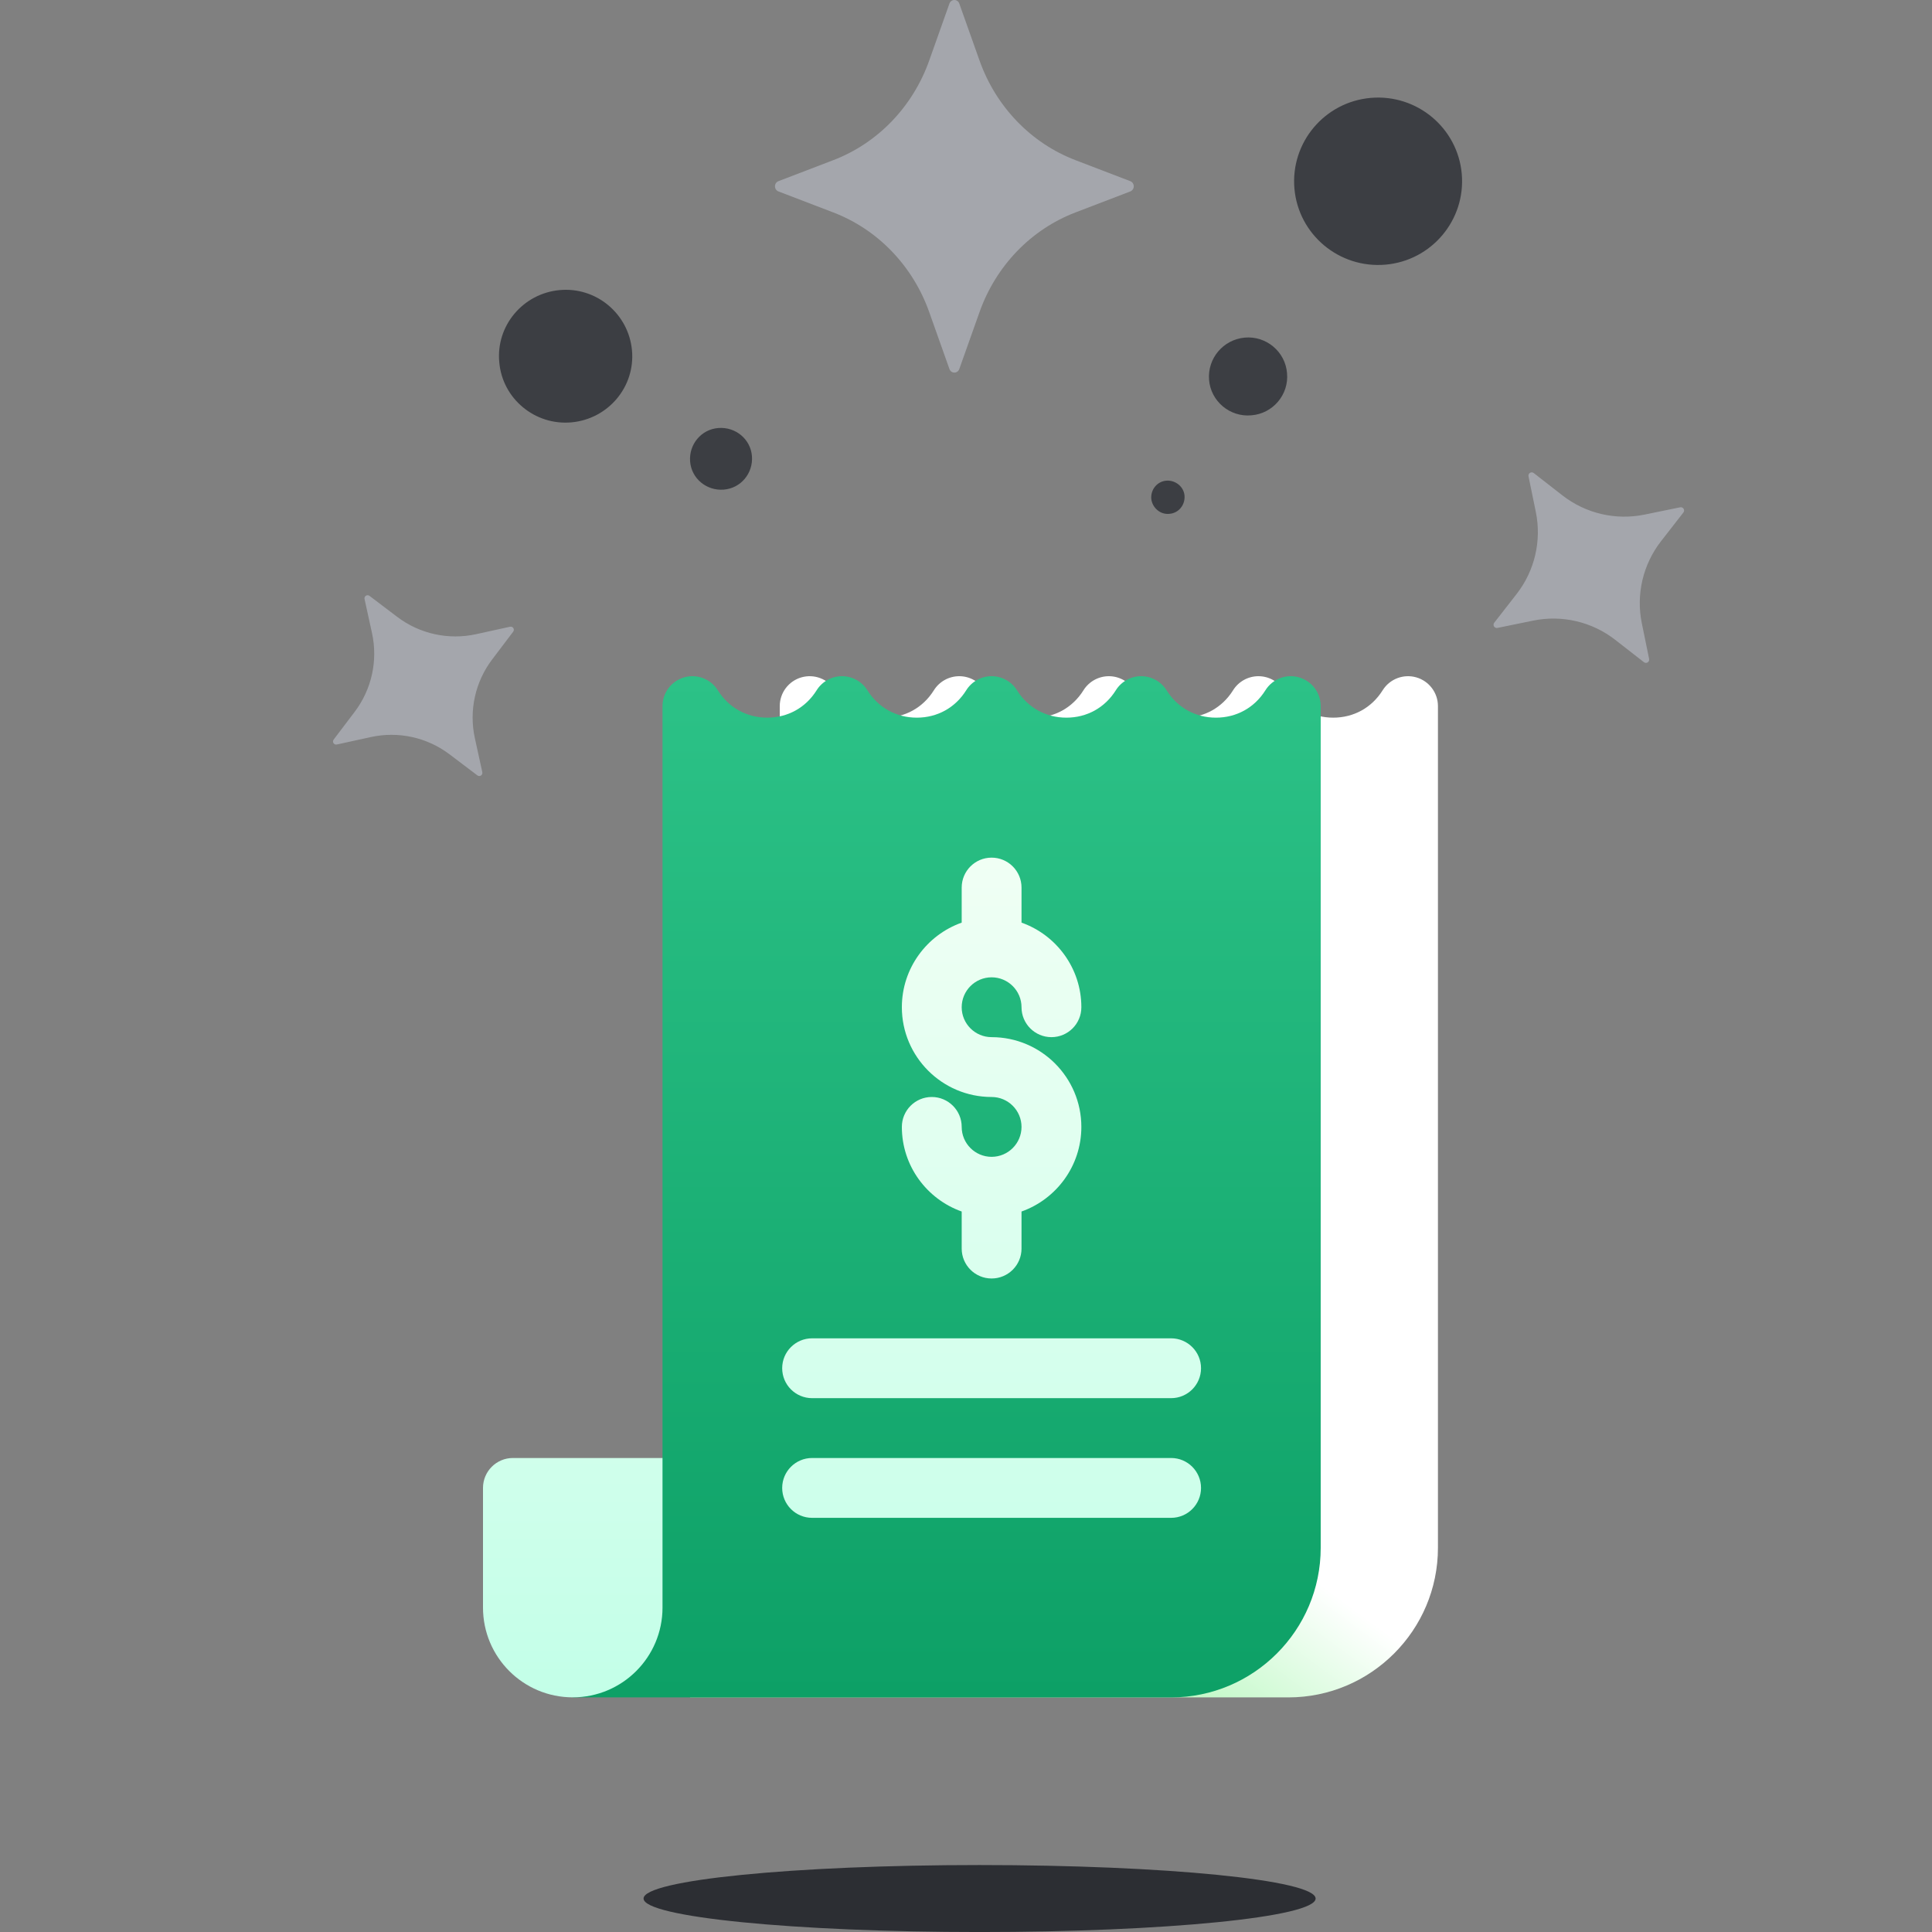
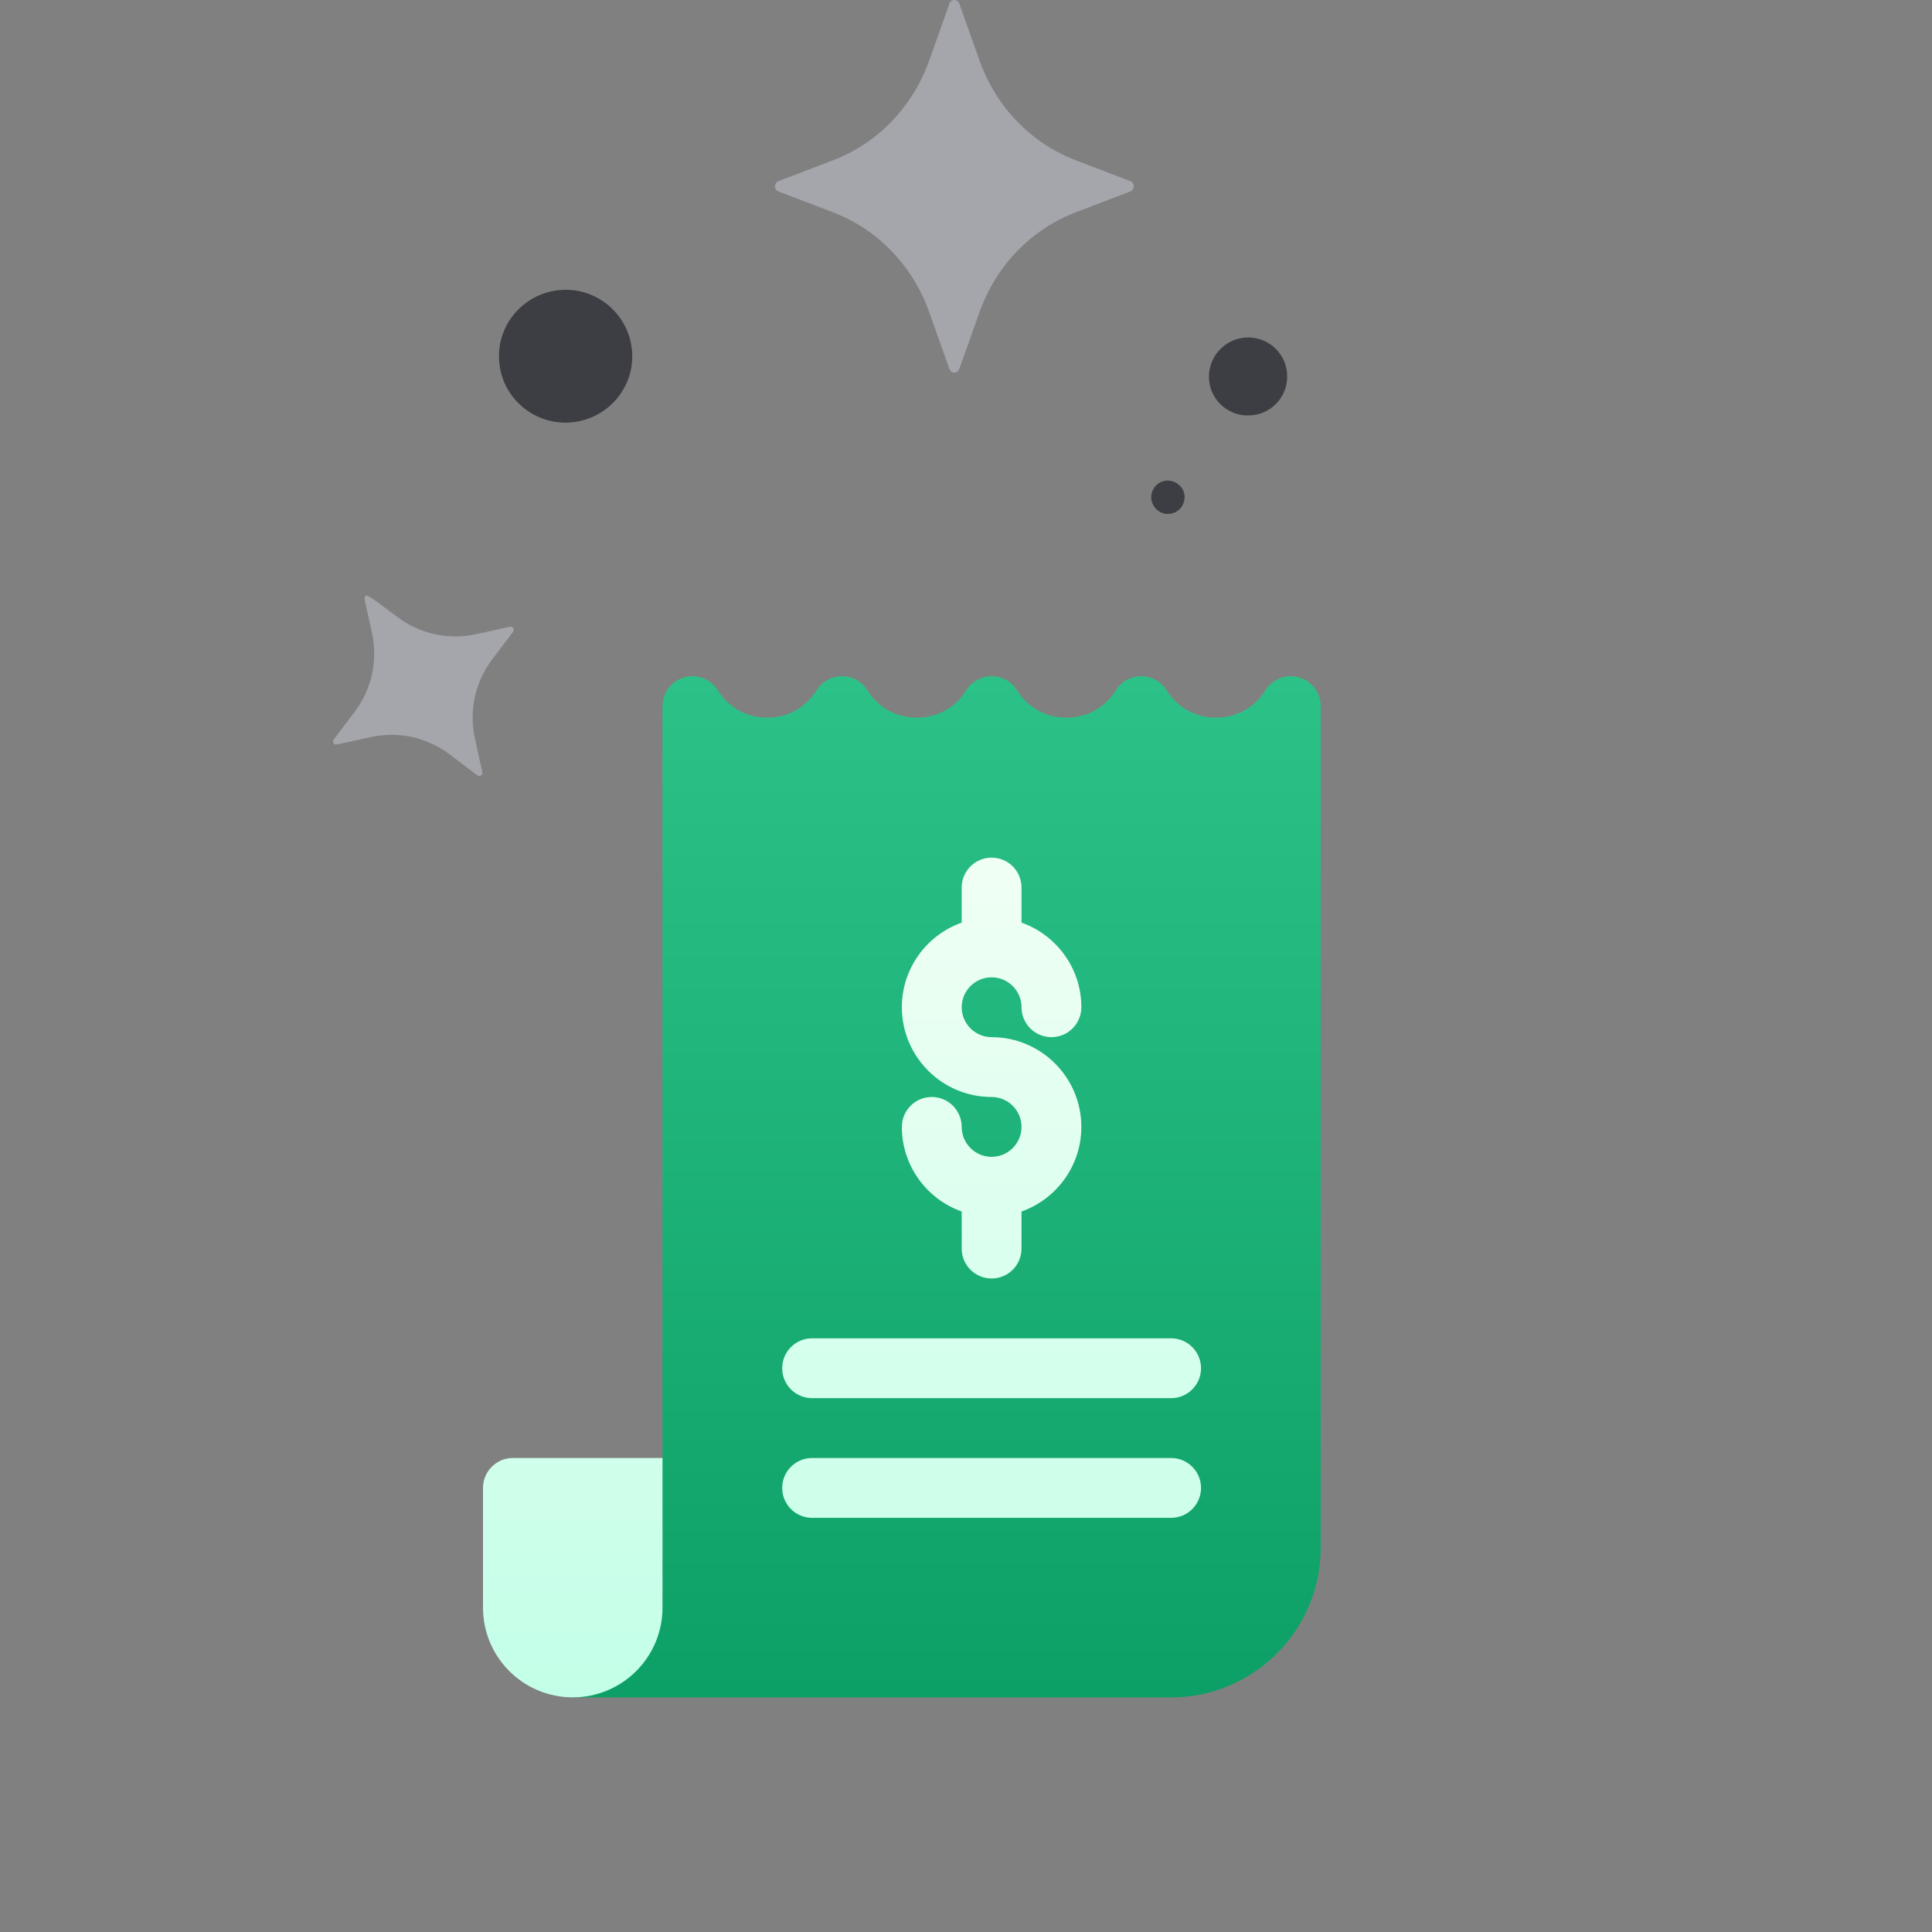
<svg xmlns="http://www.w3.org/2000/svg" width="140" height="140" viewBox="0 0 140 140" fill="none">
  <rect x="0" y="0" width="140" height="140" fill="#808080" stroke="none" />
  <g clip-path="url(#clip0_3464_147108)">
-     <path d="M70.984 140.002C84.433 140.002 95.334 138.915 95.334 137.575C95.334 136.235 84.433 135.148 70.984 135.148C57.536 135.148 46.635 136.235 46.635 137.575C46.635 138.915 57.536 140.002 70.984 140.002Z" fill="#2C2E33" />
    <path d="M81.908 13.129L77.93 11.605C74.709 10.371 72.169 7.735 70.982 4.39L69.514 0.258C69.459 0.103 69.317 0 69.157 0C68.998 0 68.855 0.103 68.8 0.258L67.333 4.39C66.145 7.735 63.606 10.371 60.385 11.605L56.406 13.129C56.257 13.186 56.157 13.334 56.157 13.5C56.157 13.665 56.257 13.813 56.406 13.871L60.385 15.395C63.606 16.628 66.145 19.265 67.333 22.61L68.8 26.741C68.855 26.897 68.998 27 69.157 27C69.317 27 69.459 26.897 69.514 26.741L70.982 22.61C72.17 19.265 74.709 16.628 77.929 15.395L81.908 13.871C82.058 13.813 82.157 13.665 82.157 13.5C82.157 13.334 82.058 13.186 81.908 13.129Z" fill="#A4A6AC" />
-     <path d="M36.959 45.416L34.494 45.956C32.499 46.393 30.413 45.935 28.785 44.702L26.774 43.178C26.698 43.121 26.595 43.117 26.515 43.168C26.435 43.219 26.395 43.315 26.416 43.407L26.956 45.872C27.393 47.867 26.935 49.953 25.702 51.581L24.178 53.592C24.121 53.668 24.117 53.771 24.168 53.851C24.219 53.931 24.314 53.971 24.407 53.95L26.872 53.41C28.867 52.973 30.953 53.431 32.581 54.665L34.593 56.188C34.668 56.246 34.772 56.25 34.851 56.199C34.931 56.148 34.971 56.052 34.951 55.959L34.411 53.495C33.973 51.5 34.431 49.413 35.665 47.785L37.188 45.774C37.246 45.698 37.25 45.595 37.199 45.515C37.147 45.435 37.052 45.395 36.959 45.416Z" fill="#A4A6AC" />
-     <path d="M119.502 47.751L118.973 45.167C118.544 43.076 119.053 40.902 120.365 39.218L121.985 37.138C122.046 37.06 122.052 36.952 122 36.868C121.947 36.784 121.848 36.741 121.751 36.761L119.168 37.29C117.077 37.719 114.903 37.21 113.219 35.898L111.139 34.278C111.061 34.217 110.953 34.211 110.869 34.263C110.784 34.315 110.741 34.415 110.761 34.512L111.291 37.095C111.72 39.187 111.211 41.361 109.899 43.044L108.278 45.125C108.217 45.203 108.211 45.311 108.263 45.395C108.316 45.479 108.415 45.522 108.512 45.502L111.095 44.973C113.187 44.544 115.361 45.052 117.045 46.364L119.125 47.985C119.203 48.046 119.311 48.052 119.395 47.999C119.48 47.947 119.522 47.848 119.502 47.751Z" fill="#A4A6AC" />
-     <path d="M99.326 7.094C102.686 6.802 105.633 9.277 105.925 12.602C106.217 15.951 103.733 18.887 100.398 19.178C97.037 19.469 94.091 16.994 93.799 13.67C93.507 10.321 95.99 7.385 99.326 7.094Z" fill="#3C3E43" />
+     <path d="M36.959 45.416L34.494 45.956C32.499 46.393 30.413 45.935 28.785 44.702C26.698 43.121 26.595 43.117 26.515 43.168C26.435 43.219 26.395 43.315 26.416 43.407L26.956 45.872C27.393 47.867 26.935 49.953 25.702 51.581L24.178 53.592C24.121 53.668 24.117 53.771 24.168 53.851C24.219 53.931 24.314 53.971 24.407 53.95L26.872 53.41C28.867 52.973 30.953 53.431 32.581 54.665L34.593 56.188C34.668 56.246 34.772 56.25 34.851 56.199C34.931 56.148 34.971 56.052 34.951 55.959L34.411 53.495C33.973 51.5 34.431 49.413 35.665 47.785L37.188 45.774C37.246 45.698 37.25 45.595 37.199 45.515C37.147 45.435 37.052 45.395 36.959 45.416Z" fill="#A4A6AC" />
    <path d="M90.194 24.465C91.753 24.32 93.141 25.485 93.263 27.038C93.409 28.591 92.24 29.974 90.681 30.095C89.123 30.241 87.735 29.076 87.613 27.523C87.492 25.97 88.636 24.611 90.194 24.465Z" fill="#3C3E43" />
    <path d="M83.425 36.142C83.376 35.462 83.864 34.88 84.521 34.831C85.178 34.783 85.787 35.268 85.836 35.923C85.885 36.603 85.398 37.185 84.74 37.234C84.083 37.307 83.498 36.797 83.425 36.142Z" fill="#3C3E43" />
    <path d="M36.178 26.237C35.934 23.592 37.906 21.263 40.56 21.02C43.215 20.778 45.552 22.743 45.796 25.388C46.039 28.033 44.067 30.363 41.413 30.605C38.759 30.848 36.397 28.882 36.178 26.237Z" fill="#3C3E43" />
-     <path d="M50.008 33.442C49.911 32.204 50.812 31.112 52.054 31.015C53.295 30.918 54.391 31.816 54.489 33.053C54.586 34.291 53.685 35.383 52.443 35.48C51.201 35.577 50.106 34.679 50.008 33.442Z" fill="#3C3E43" />
-     <path d="M102.629 49.084C101.699 48.818 100.705 49.199 100.193 50.019C99.404 51.281 98.099 52.004 96.611 52.004C95.124 52.004 93.818 51.281 93.03 50.019C92.634 49.385 91.939 49 91.191 49C90.444 49 89.749 49.385 89.353 50.019C88.564 51.281 87.259 52.004 85.771 52.004C84.284 52.004 82.978 51.281 82.19 50.019C81.794 49.385 81.099 49 80.352 49C79.604 49 78.909 49.385 78.513 50.019C77.725 51.281 76.419 52.004 74.932 52.004C73.444 52.004 72.138 51.281 71.35 50.019C70.954 49.385 70.259 49 69.512 49C68.764 49 68.069 49.385 67.673 50.019C66.885 51.281 65.579 52.004 64.092 52.004C62.604 52.004 61.299 51.281 60.51 50.019C59.998 49.199 59.004 48.818 58.074 49.084C57.145 49.351 56.504 50.201 56.504 51.168V105.656L50 123H93.359C99.336 123 104.199 118.137 104.199 112.16V51.168C104.199 50.201 103.558 49.351 102.629 49.084Z" fill="url(#paint0_linear_3464_147108)" />
    <path d="M94.133 49.084C93.203 48.818 92.209 49.199 91.697 50.019C90.908 51.281 89.603 52.004 88.115 52.004C86.627 52.004 85.322 51.281 84.534 50.019C84.138 49.385 83.443 49 82.695 49C81.948 49 81.253 49.385 80.857 50.019C80.068 51.281 78.763 52.004 77.275 52.004C75.788 52.004 74.482 51.281 73.694 50.019C73.298 49.385 72.603 49 71.855 49C71.108 49 70.413 49.385 70.017 50.019C69.228 51.281 67.923 52.004 66.436 52.004C64.948 52.004 63.642 51.281 62.854 50.019C62.458 49.385 61.763 49 61.016 49C60.268 49 59.573 49.385 59.177 50.019C58.389 51.281 57.083 52.004 55.596 52.004C54.108 52.004 52.803 51.281 52.014 50.019C51.502 49.199 50.508 48.818 49.578 49.084C48.648 49.351 48.008 50.201 48.008 51.168V105.656L41.504 123H84.863C90.84 123 95.703 118.137 95.703 112.16V51.168C95.703 50.201 95.062 49.351 94.133 49.084Z" fill="url(#paint1_linear_3464_147108)" />
    <path d="M58.848 101.316H84.863C86.061 101.316 87.031 100.346 87.031 99.148C87.031 97.951 86.061 96.98 84.863 96.98H58.848C57.65 96.98 56.68 97.951 56.68 99.148C56.68 100.346 57.65 101.316 58.848 101.316ZM71.855 83.828C70.66 83.828 69.688 82.856 69.688 81.66C69.688 80.463 68.717 79.492 67.519 79.492C66.322 79.492 65.352 80.463 65.352 81.66C65.352 84.486 67.164 86.896 69.688 87.791V90.477C69.688 91.674 70.658 92.644 71.855 92.644C73.053 92.644 74.023 91.674 74.023 90.477V87.791C76.547 86.896 78.359 84.486 78.359 81.66C78.359 78.074 75.442 75.156 71.855 75.156C70.66 75.156 69.688 74.184 69.688 72.988C69.688 71.793 70.66 70.82 71.855 70.82C73.051 70.82 74.023 71.793 74.023 72.988C74.023 74.186 74.994 75.156 76.191 75.156C77.389 75.156 78.359 74.186 78.359 72.988C78.359 70.162 76.547 67.752 74.023 66.857V64.316C74.023 63.119 73.053 62.148 71.855 62.148C70.658 62.148 69.688 63.119 69.688 64.316V66.857C67.164 67.752 65.352 70.162 65.352 72.988C65.352 76.575 68.269 79.492 71.855 79.492C73.051 79.492 74.023 80.465 74.023 81.66C74.023 82.856 73.051 83.828 71.855 83.828ZM84.863 105.652H58.848C57.65 105.652 56.68 106.623 56.68 107.82C56.68 109.017 57.65 109.988 58.848 109.988H84.863C86.061 109.988 87.031 109.017 87.031 107.82C87.031 106.623 86.061 105.652 84.863 105.652ZM35 107.82V116.492C35 120.084 37.912 122.996 41.504 122.996C45.096 122.996 48.008 120.084 48.008 116.492V105.652H37.168C35.971 105.652 35 106.623 35 107.82Z" fill="url(#paint2_linear_3464_147108)" />
  </g>
  <defs>
    <linearGradient id="paint0_linear_3464_147108" x1="62.727" y1="117.031" x2="113.987" y2="48.061" gradientUnits="userSpaceOnUse">
      <stop stop-color="#93F49D" />
      <stop offset="0.25" stop-color="white" />
    </linearGradient>
    <linearGradient id="paint1_linear_3464_147108" x1="68.603" y1="123" x2="68.603" y2="49" gradientUnits="userSpaceOnUse">
      <stop stop-color="#0DA066" />
      <stop offset="1" stop-color="#2CC287" />
    </linearGradient>
    <linearGradient id="paint2_linear_3464_147108" x1="61.016" y1="122.996" x2="61.016" y2="62.148" gradientUnits="userSpaceOnUse">
      <stop stop-color="#C3FFE8" />
      <stop offset="0.997" stop-color="#F0FFF4" />
    </linearGradient>
    <clipPath id="clip0_3464_147108">
      <rect width="140" height="140" fill="white" />
    </clipPath>
  </defs>
</svg>